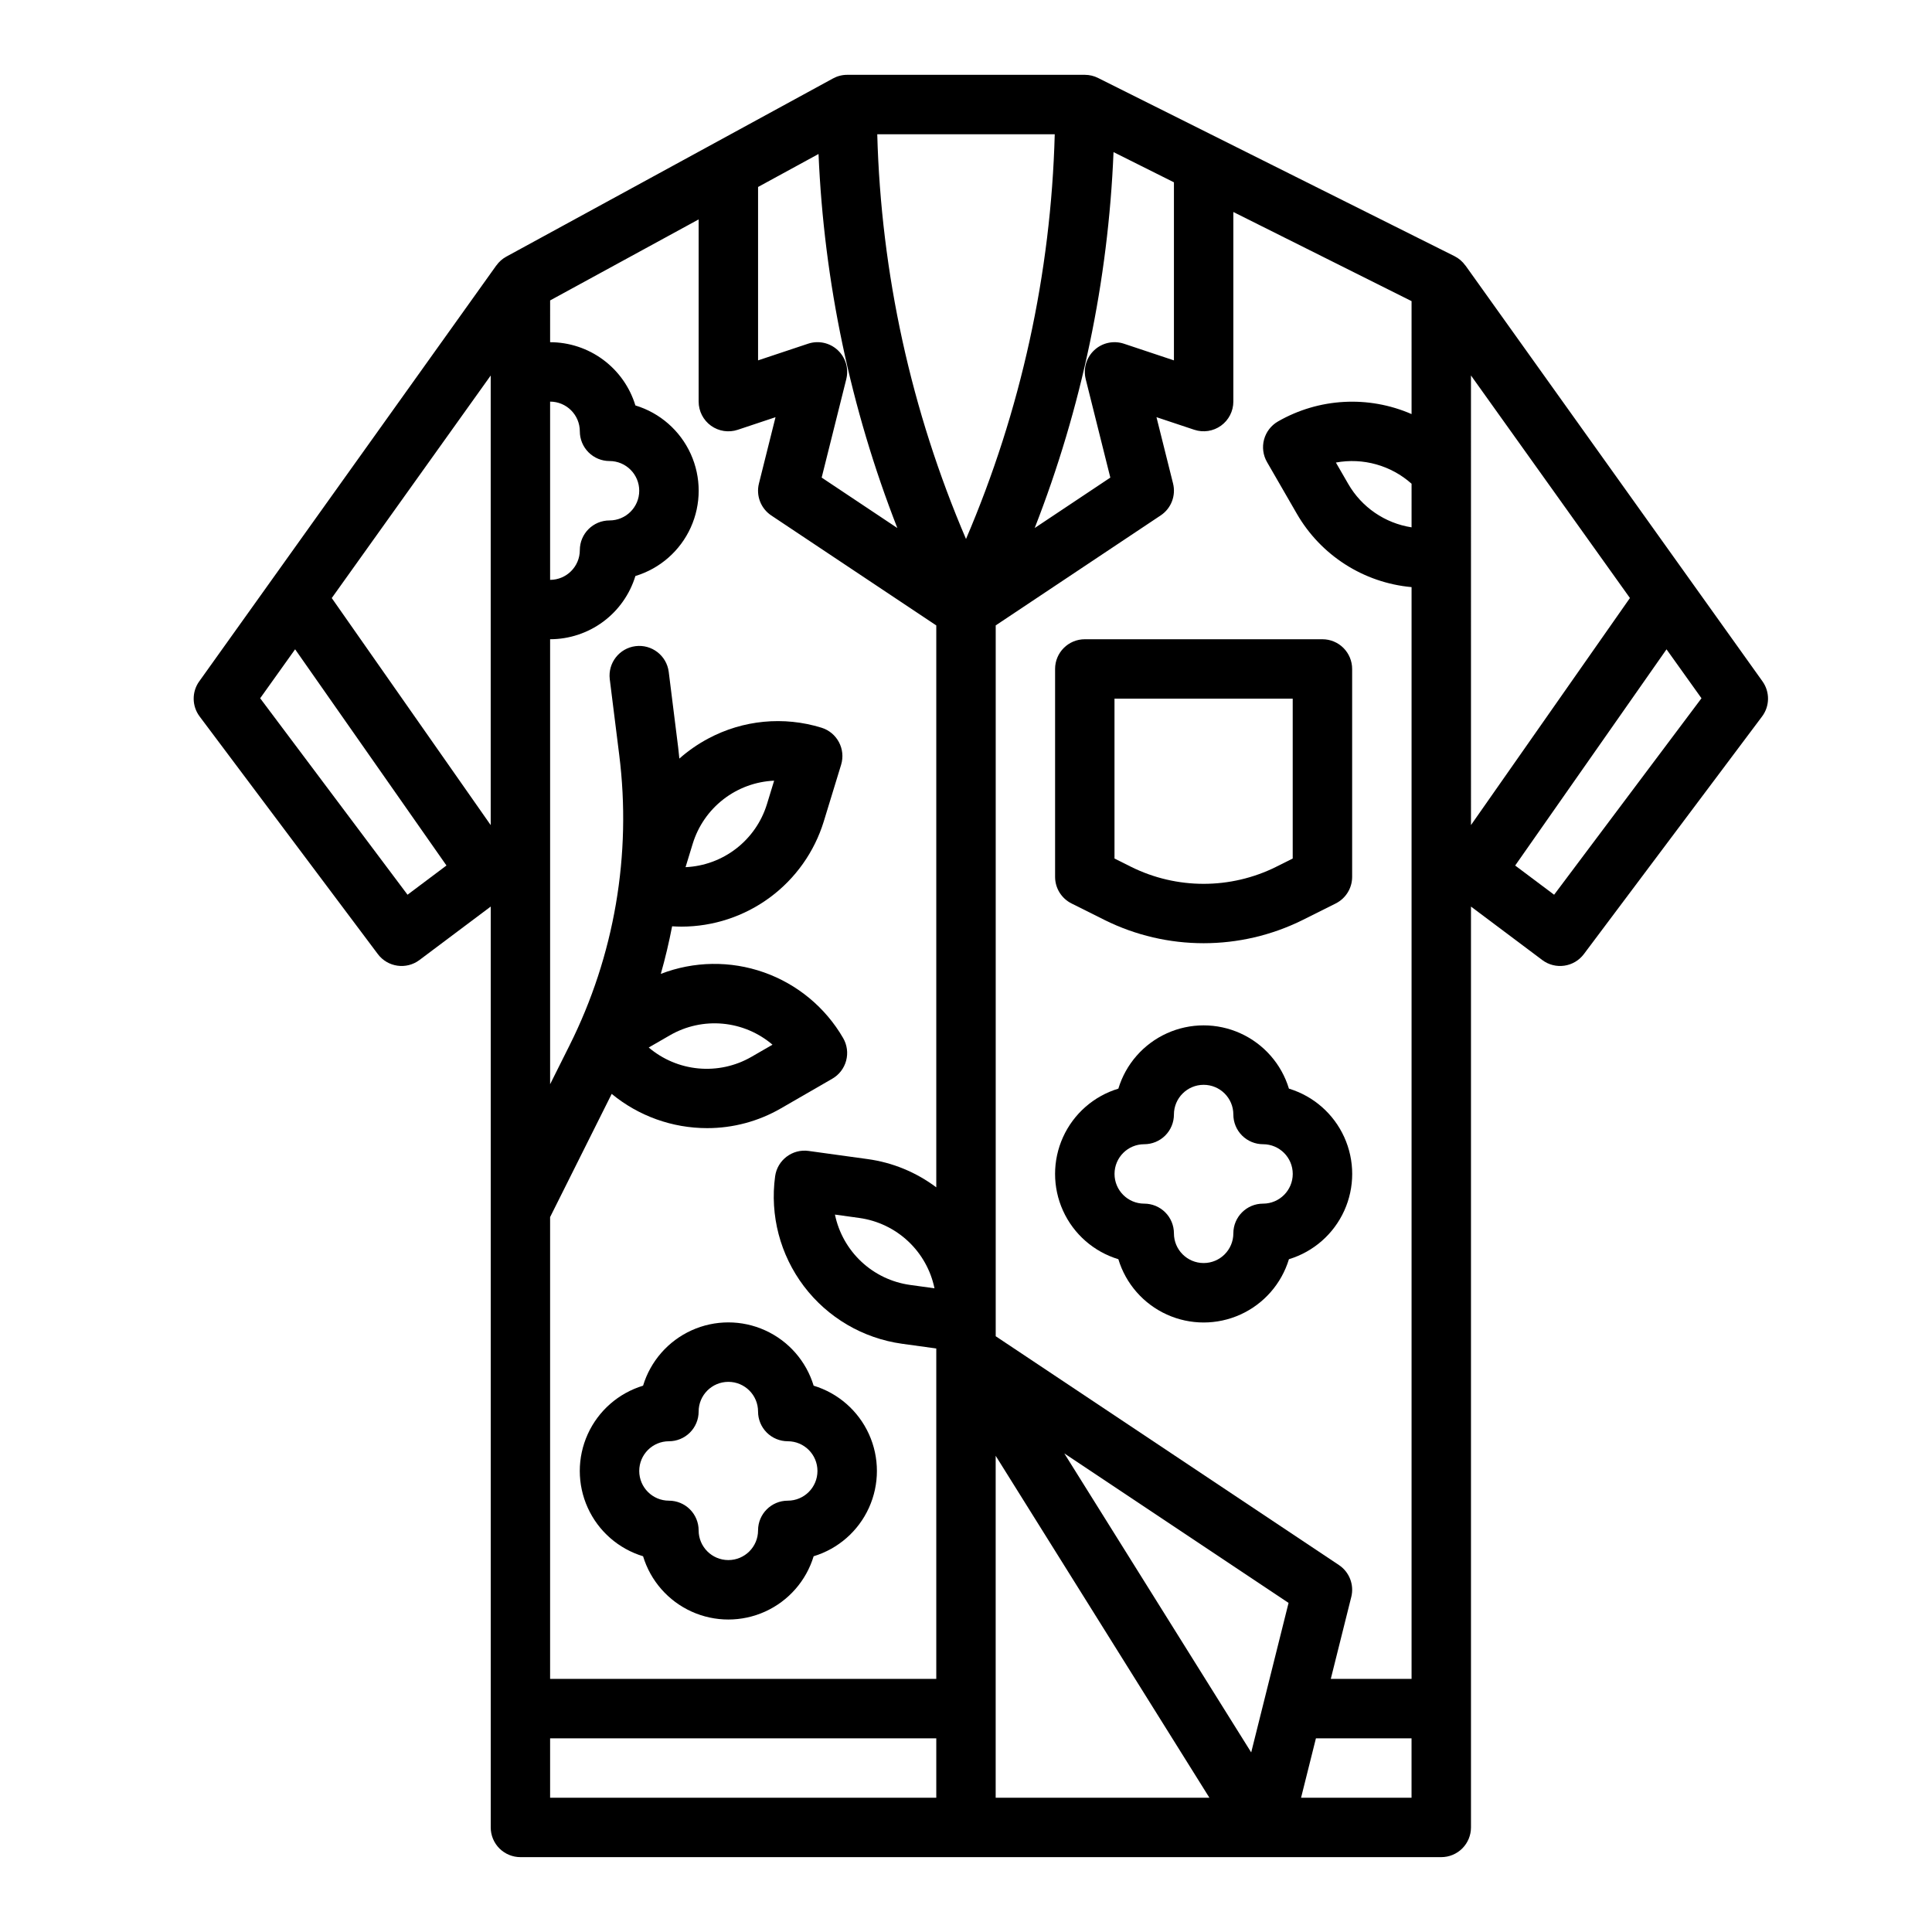
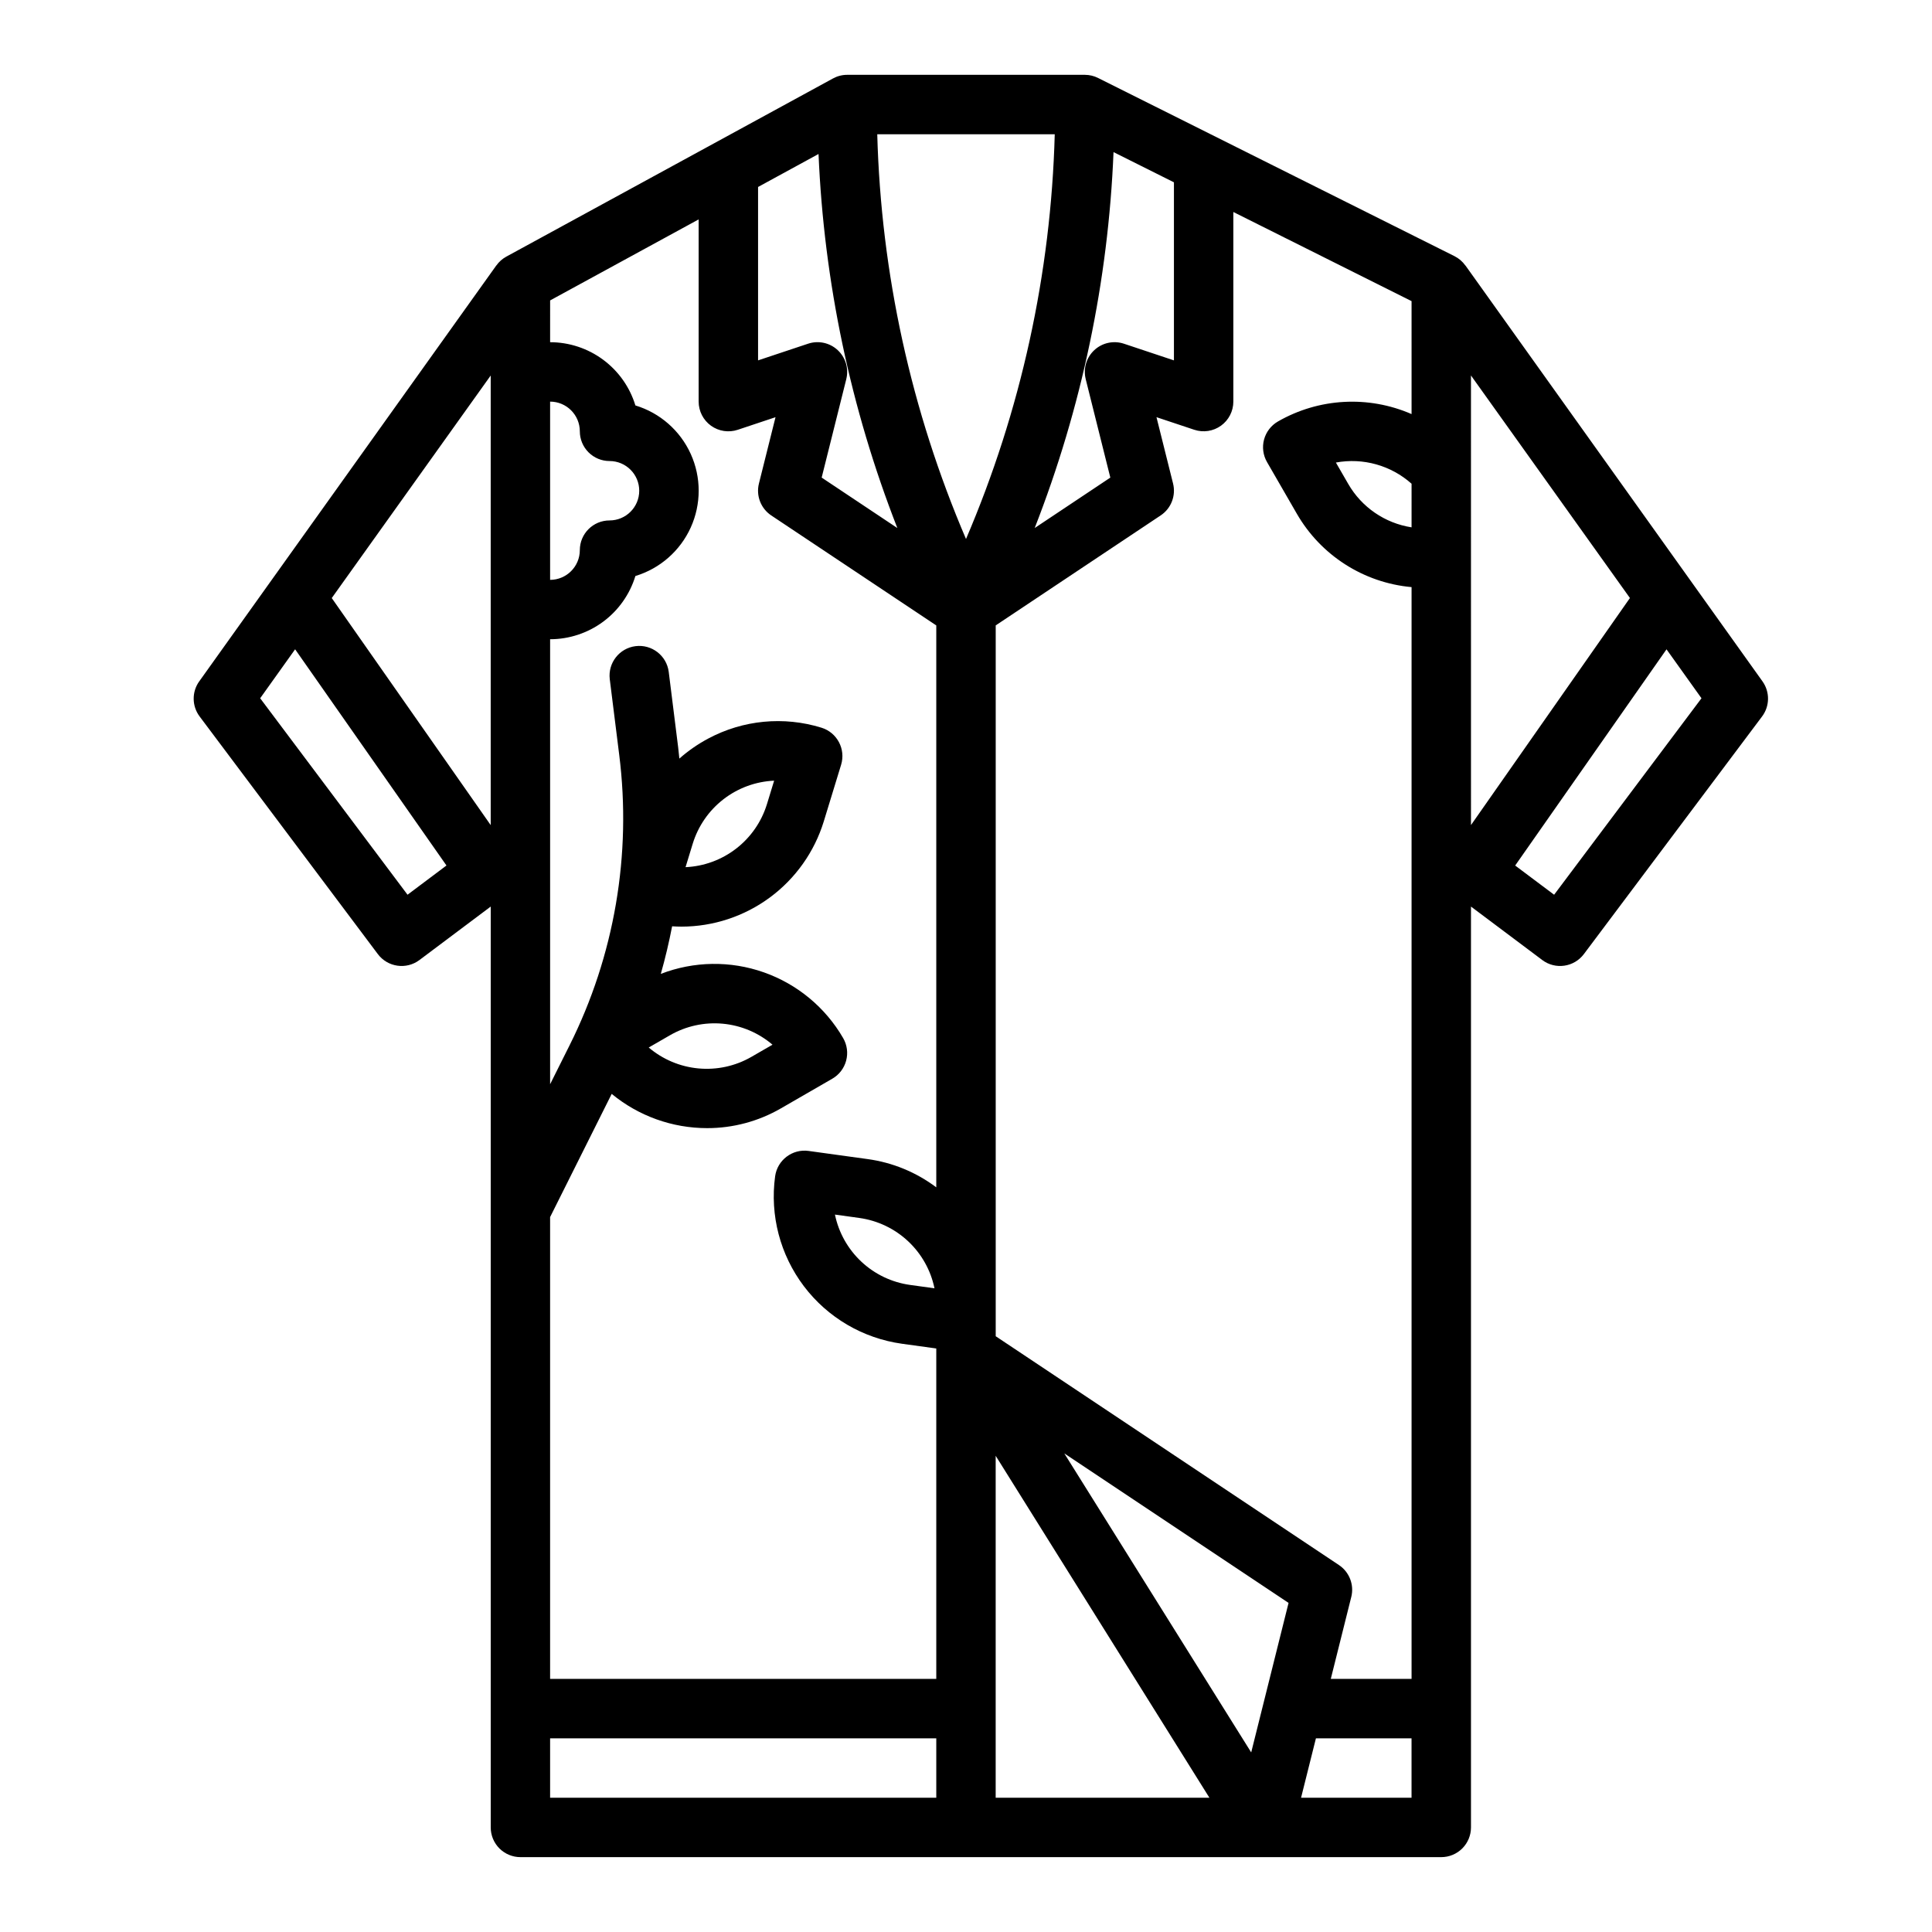
<svg xmlns="http://www.w3.org/2000/svg" fill="#000000" width="800px" height="800px" version="1.1" viewBox="144 144 512 512">
  <g>
    <path d="m611.08 324.57-78.719-110.21-0.016 0.012c-0.742-1.051-1.727-1.898-2.871-2.477l-94.465-47.23v-0.004c-1.094-0.547-2.301-0.832-3.519-0.832h-62.977c-1.316 0-2.613 0.332-3.769 0.965l-86.594 47.23c-1.039 0.574-1.938 1.375-2.621 2.344l-0.012-0.008-78.719 110.21h-0.004c-1.996 2.793-1.949 6.555 0.109 9.301l47.23 62.977c2.609 3.477 7.543 4.18 11.02 1.574l18.895-14.172v244.04c0 2.086 0.828 4.09 2.305 5.566 1.477 1.473 3.481 2.305 5.566 2.305h244.03c2.09 0 4.09-0.832 5.566-2.305 1.477-1.477 2.309-3.481 2.309-5.566v-244.04l18.895 14.168-0.004 0.004c3.481 2.606 8.414 1.902 11.023-1.574l47.23-62.977c2.059-2.746 2.102-6.508 0.109-9.301zm-93-40.82c-7.059-1.094-13.238-5.336-16.797-11.527l-3.258-5.644c7.191-1.328 14.598 0.746 20.055 5.617zm15.742-40.246 42.125 58.977-42.121 60.172zm-15.742 10.234c-11.453-4.992-24.594-4.262-35.422 1.965-1.809 1.043-3.129 2.766-3.672 4.781-0.539 2.016-0.258 4.164 0.789 5.973l7.871 13.641c6.363 11.066 17.719 18.344 30.434 19.496v289.33h-21.406l5.426-21.707h0.004c0.805-3.227-0.504-6.613-3.273-8.461l-90.957-60.637v-188.38l43.727-29.152c2.769-1.844 4.078-5.231 3.269-8.461l-4.391-17.57 10.012 3.336c2.402 0.801 5.039 0.398 7.09-1.082 2.055-1.48 3.269-3.856 3.269-6.387v-50.238l47.23 23.617zm-152.09-16.961c-2.109-1.953-5.113-2.602-7.84-1.691l-13.254 4.418v-45.953l16.027-8.742h-0.004c1.449 33.969 8.508 67.461 20.883 99.125l-20.051-13.367 6.527-26.105h-0.004c0.699-2.789-0.18-5.731-2.285-7.684zm10.492-57.199h47.035c-0.992 36.918-8.973 73.312-23.516 107.26-14.543-33.949-22.523-70.34-23.52-107.26zm55.238 64.887 6.527 26.105-20.043 13.363c12.434-31.82 19.496-65.488 20.891-99.621l16.008 8.004v47.188l-13.254-4.418c-2.727-0.906-5.731-0.258-7.836 1.691-2.109 1.953-2.988 4.898-2.289 7.688zm-5.672 284.7 59.434 39.621-9.902 39.621zm-136.26-305.55 39.359-21.469v48.285c0.004 2.531 1.219 4.906 3.269 6.387 2.055 1.48 4.695 1.883 7.094 1.082l10.008-3.336-4.394 17.578c-0.809 3.227 0.5 6.613 3.269 8.461l43.73 29.145v148.91c-5.34-4.012-11.617-6.594-18.234-7.492l-15.598-2.152v-0.004c-4.309-0.594-8.281 2.418-8.875 6.723-1.414 10.34 1.328 20.816 7.629 29.137 6.301 8.32 15.645 13.797 25.98 15.238l9.098 1.254v87.562h-102.34v-122.38l16.32-32.645 0.004-0.004c7.121 5.867 16.062 9.074 25.289 9.074 6.856 0.008 13.594-1.797 19.535-5.227l13.637-7.871c1.809-1.043 3.129-2.762 3.668-4.781 0.543-2.016 0.258-4.164-0.785-5.973-4.707-8.129-12.16-14.312-21.023-17.434-8.859-3.121-18.543-2.977-27.309 0.41 1.191-4.164 2.176-8.371 3-12.613 0.828 0.051 1.656 0.09 2.481 0.09 8.434-0.012 16.641-2.719 23.422-7.727 6.785-5.008 11.785-12.059 14.273-20.113l4.606-15.055c1.273-4.156-1.066-8.559-5.223-9.832-9.98-3.082-20.781-2.043-29.988 2.883-2.75 1.465-5.32 3.246-7.652 5.309-0.105-0.984-0.191-1.969-0.316-2.953l-2.508-20.074v0.004c-0.57-4.285-4.492-7.309-8.781-6.773-4.289 0.535-7.344 4.43-6.844 8.723l2.508 20.074c3.332 26.434-1.262 53.262-13.203 77.082l-5.109 10.219v-117.93c5.066-0.008 9.996-1.637 14.062-4.652 4.07-3.019 7.062-7.262 8.539-12.105 6.512-1.973 11.855-6.656 14.664-12.852 2.809-6.199 2.809-13.305 0-19.5-2.809-6.195-8.152-10.879-14.664-12.852-1.477-4.844-4.469-9.09-8.539-12.105-4.066-3.016-8.996-4.648-14.062-4.652zm101.86 261.8-6.477-0.895h0.004c-4.836-0.672-9.348-2.824-12.91-6.164-3.562-3.336-6.008-7.695-6.996-12.477l6.461 0.891v0.004c4.84 0.672 9.352 2.824 12.918 6.16 3.566 3.336 6.012 7.695 7 12.48zm-75.734-63.812 5.644-3.254c4.231-2.438 9.113-3.504 13.977-3.055 4.863 0.449 9.469 2.391 13.184 5.562l-5.652 3.262c-4.234 2.422-9.113 3.481-13.973 3.027-4.859-0.449-9.461-2.387-13.18-5.547zm9.762-47.789 1.906-6.231v0.004c1.434-4.672 4.273-8.781 8.137-11.773 3.863-2.988 8.555-4.711 13.434-4.926l-1.91 6.246c-1.441 4.664-4.285 8.766-8.145 11.75-3.859 2.984-8.547 4.707-13.422 4.926zm-35.891-123.38c4.348 0.004 7.867 3.527 7.875 7.871 0 2.09 0.828 4.09 2.305 5.566 1.477 1.477 3.477 2.309 5.566 2.309 4.348 0 7.871 3.523 7.871 7.871s-3.523 7.871-7.871 7.871-7.871 3.523-7.871 7.871c-0.008 4.348-3.527 7.867-7.875 7.875zm-15.742 112.23-42.125-60.172 42.125-58.977zm-22.043 18.449-39.051-52.066 9.262-12.977 40.109 57.297zm37.785 223.57h102.34v15.742h-102.34zm118.08-74.883 56.645 90.625h-56.645zm80.93 90.625 3.938-15.742h25.34v15.742zm67.062-239.31-10.32-7.738 40.109-57.297 9.266 12.969z" />
-     <path d="m423.61 321.28v55.105c0 2.981 1.688 5.707 4.352 7.039l8.73 4.363v0.004c16.555 8.227 36.004 8.227 52.559 0l8.73-4.363v-0.004c2.664-1.332 4.352-4.059 4.352-7.039v-55.105c0-2.086-0.832-4.09-2.309-5.566-1.473-1.477-3.477-2.305-5.566-2.305h-62.973c-4.348 0-7.875 3.523-7.875 7.871zm15.742 7.871h47.23v42.367l-4.379 2.188 0.008 0.004c-12.121 6.019-26.359 6.019-38.477 0l-4.379-2.191z" />
-     <path d="m485.58 432.5c-1.973-6.508-6.66-11.852-12.855-14.66-6.195-2.809-13.301-2.809-19.496 0-6.195 2.809-10.883 8.152-12.852 14.66-6.512 1.973-11.855 6.656-14.664 12.855-2.809 6.195-2.809 13.301 0 19.496 2.809 6.195 8.152 10.879 14.664 12.852 1.969 6.512 6.656 11.855 12.852 14.664 6.195 2.809 13.301 2.809 19.496 0 6.195-2.809 10.883-8.152 12.855-14.664 6.508-1.973 11.852-6.656 14.66-12.852 2.809-6.195 2.809-13.301 0-19.496-2.809-6.199-8.152-10.883-14.66-12.855zm-6.859 30.477c-4.348 0-7.871 3.523-7.871 7.871s-3.523 7.871-7.871 7.871c-4.348 0-7.875-3.523-7.875-7.871 0-2.09-0.828-4.09-2.305-5.566s-3.477-2.305-5.566-2.305c-4.348 0-7.871-3.527-7.871-7.875 0-4.348 3.523-7.871 7.871-7.871 2.09 0 4.09-0.828 5.566-2.305 1.477-1.477 2.305-3.481 2.305-5.566 0-4.348 3.527-7.871 7.875-7.871 4.348 0 7.871 3.523 7.871 7.871 0 2.086 0.828 4.09 2.305 5.566 1.477 1.477 3.481 2.305 5.566 2.305 4.348 0 7.871 3.523 7.871 7.871 0 4.348-3.523 7.875-7.871 7.875z" />
-     <path d="m314.42 511.22c-6.512 1.973-11.855 6.656-14.664 12.852-2.809 6.195-2.809 13.301 0 19.496 2.809 6.199 8.152 10.883 14.664 12.855 1.973 6.508 6.656 11.852 12.852 14.66 6.195 2.809 13.301 2.809 19.496 0 6.199-2.809 10.883-8.152 12.855-14.66 6.508-1.973 11.852-6.656 14.66-12.855 2.809-6.195 2.809-13.301 0-19.496-2.809-6.195-8.152-10.879-14.66-12.852-1.973-6.512-6.656-11.855-12.855-14.664-6.195-2.809-13.301-2.809-19.496 0-6.195 2.809-10.879 8.152-12.852 14.664zm30.473 6.856c0 2.09 0.828 4.09 2.305 5.566 1.477 1.477 3.481 2.305 5.566 2.305 4.348 0 7.871 3.527 7.871 7.875 0 4.348-3.523 7.871-7.871 7.871s-7.871 3.523-7.871 7.871-3.523 7.871-7.871 7.871c-4.348 0-7.875-3.523-7.875-7.871 0-2.086-0.828-4.09-2.305-5.566s-3.477-2.305-5.566-2.305c-4.348 0-7.871-3.523-7.871-7.871 0-4.348 3.523-7.875 7.871-7.875 2.09 0 4.09-0.828 5.566-2.305 1.477-1.477 2.305-3.477 2.305-5.566 0-4.348 3.527-7.871 7.875-7.871 4.348 0 7.871 3.523 7.871 7.871z" />
  </g>
</svg>